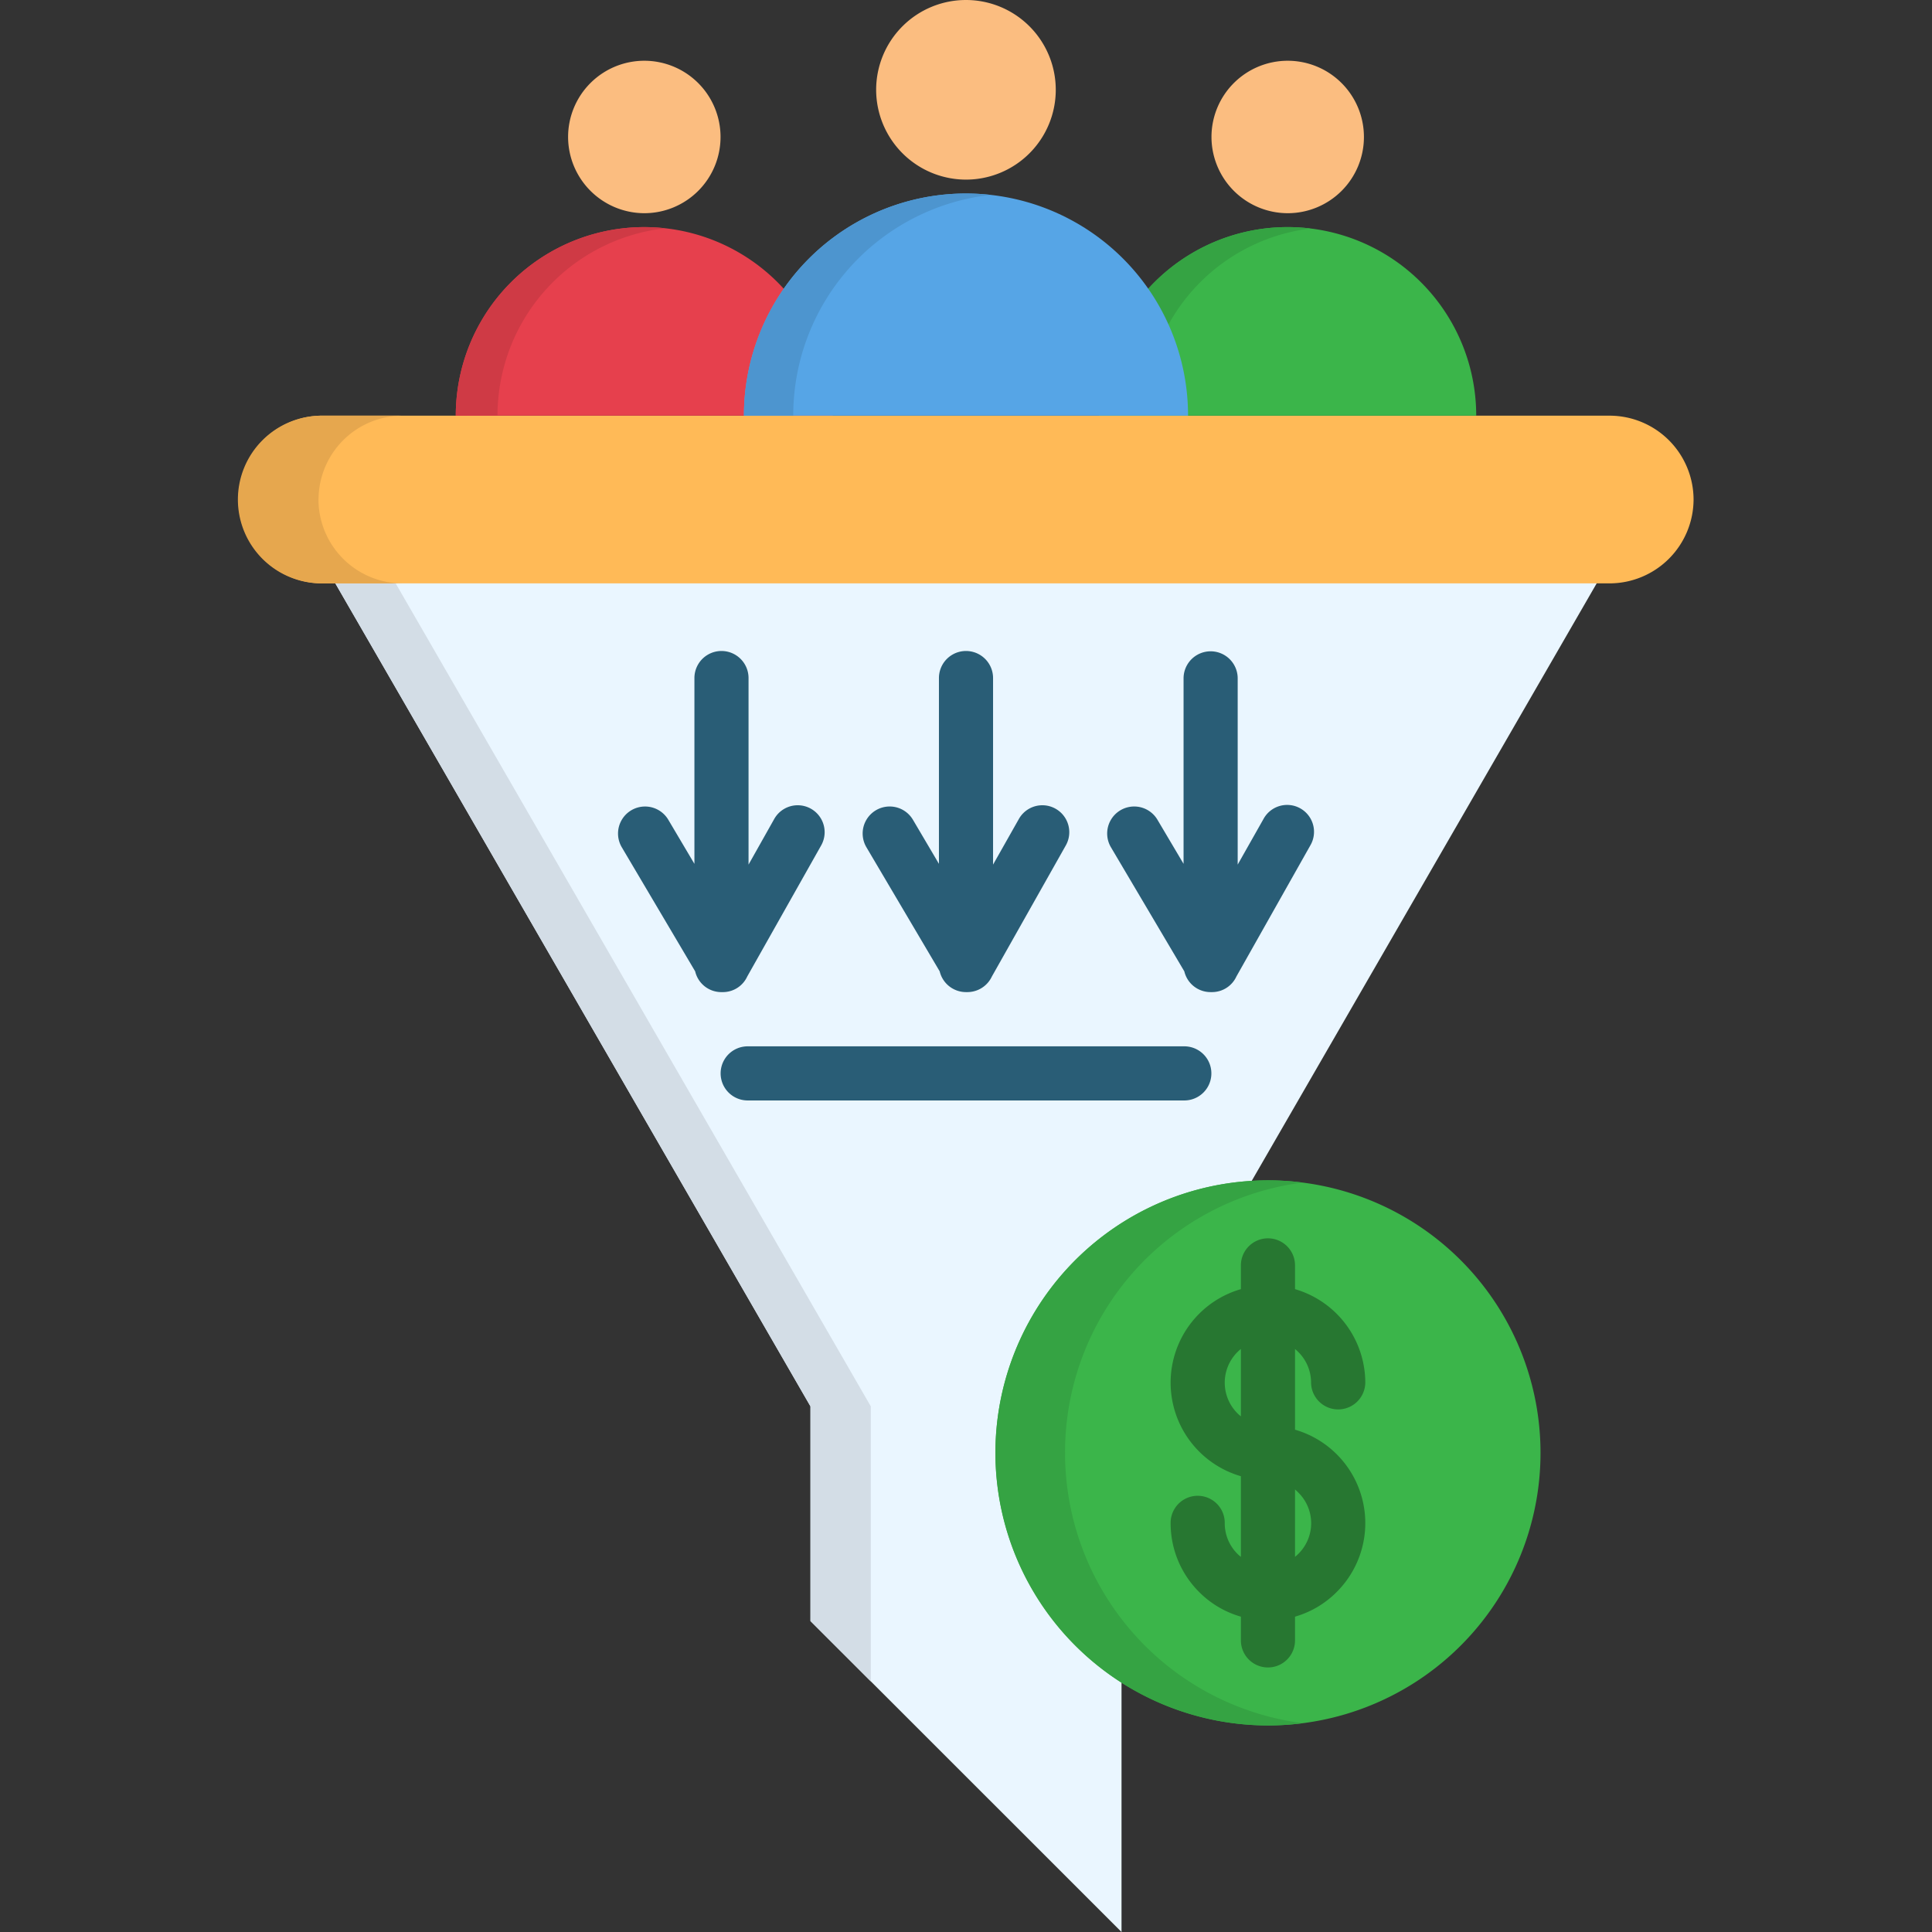
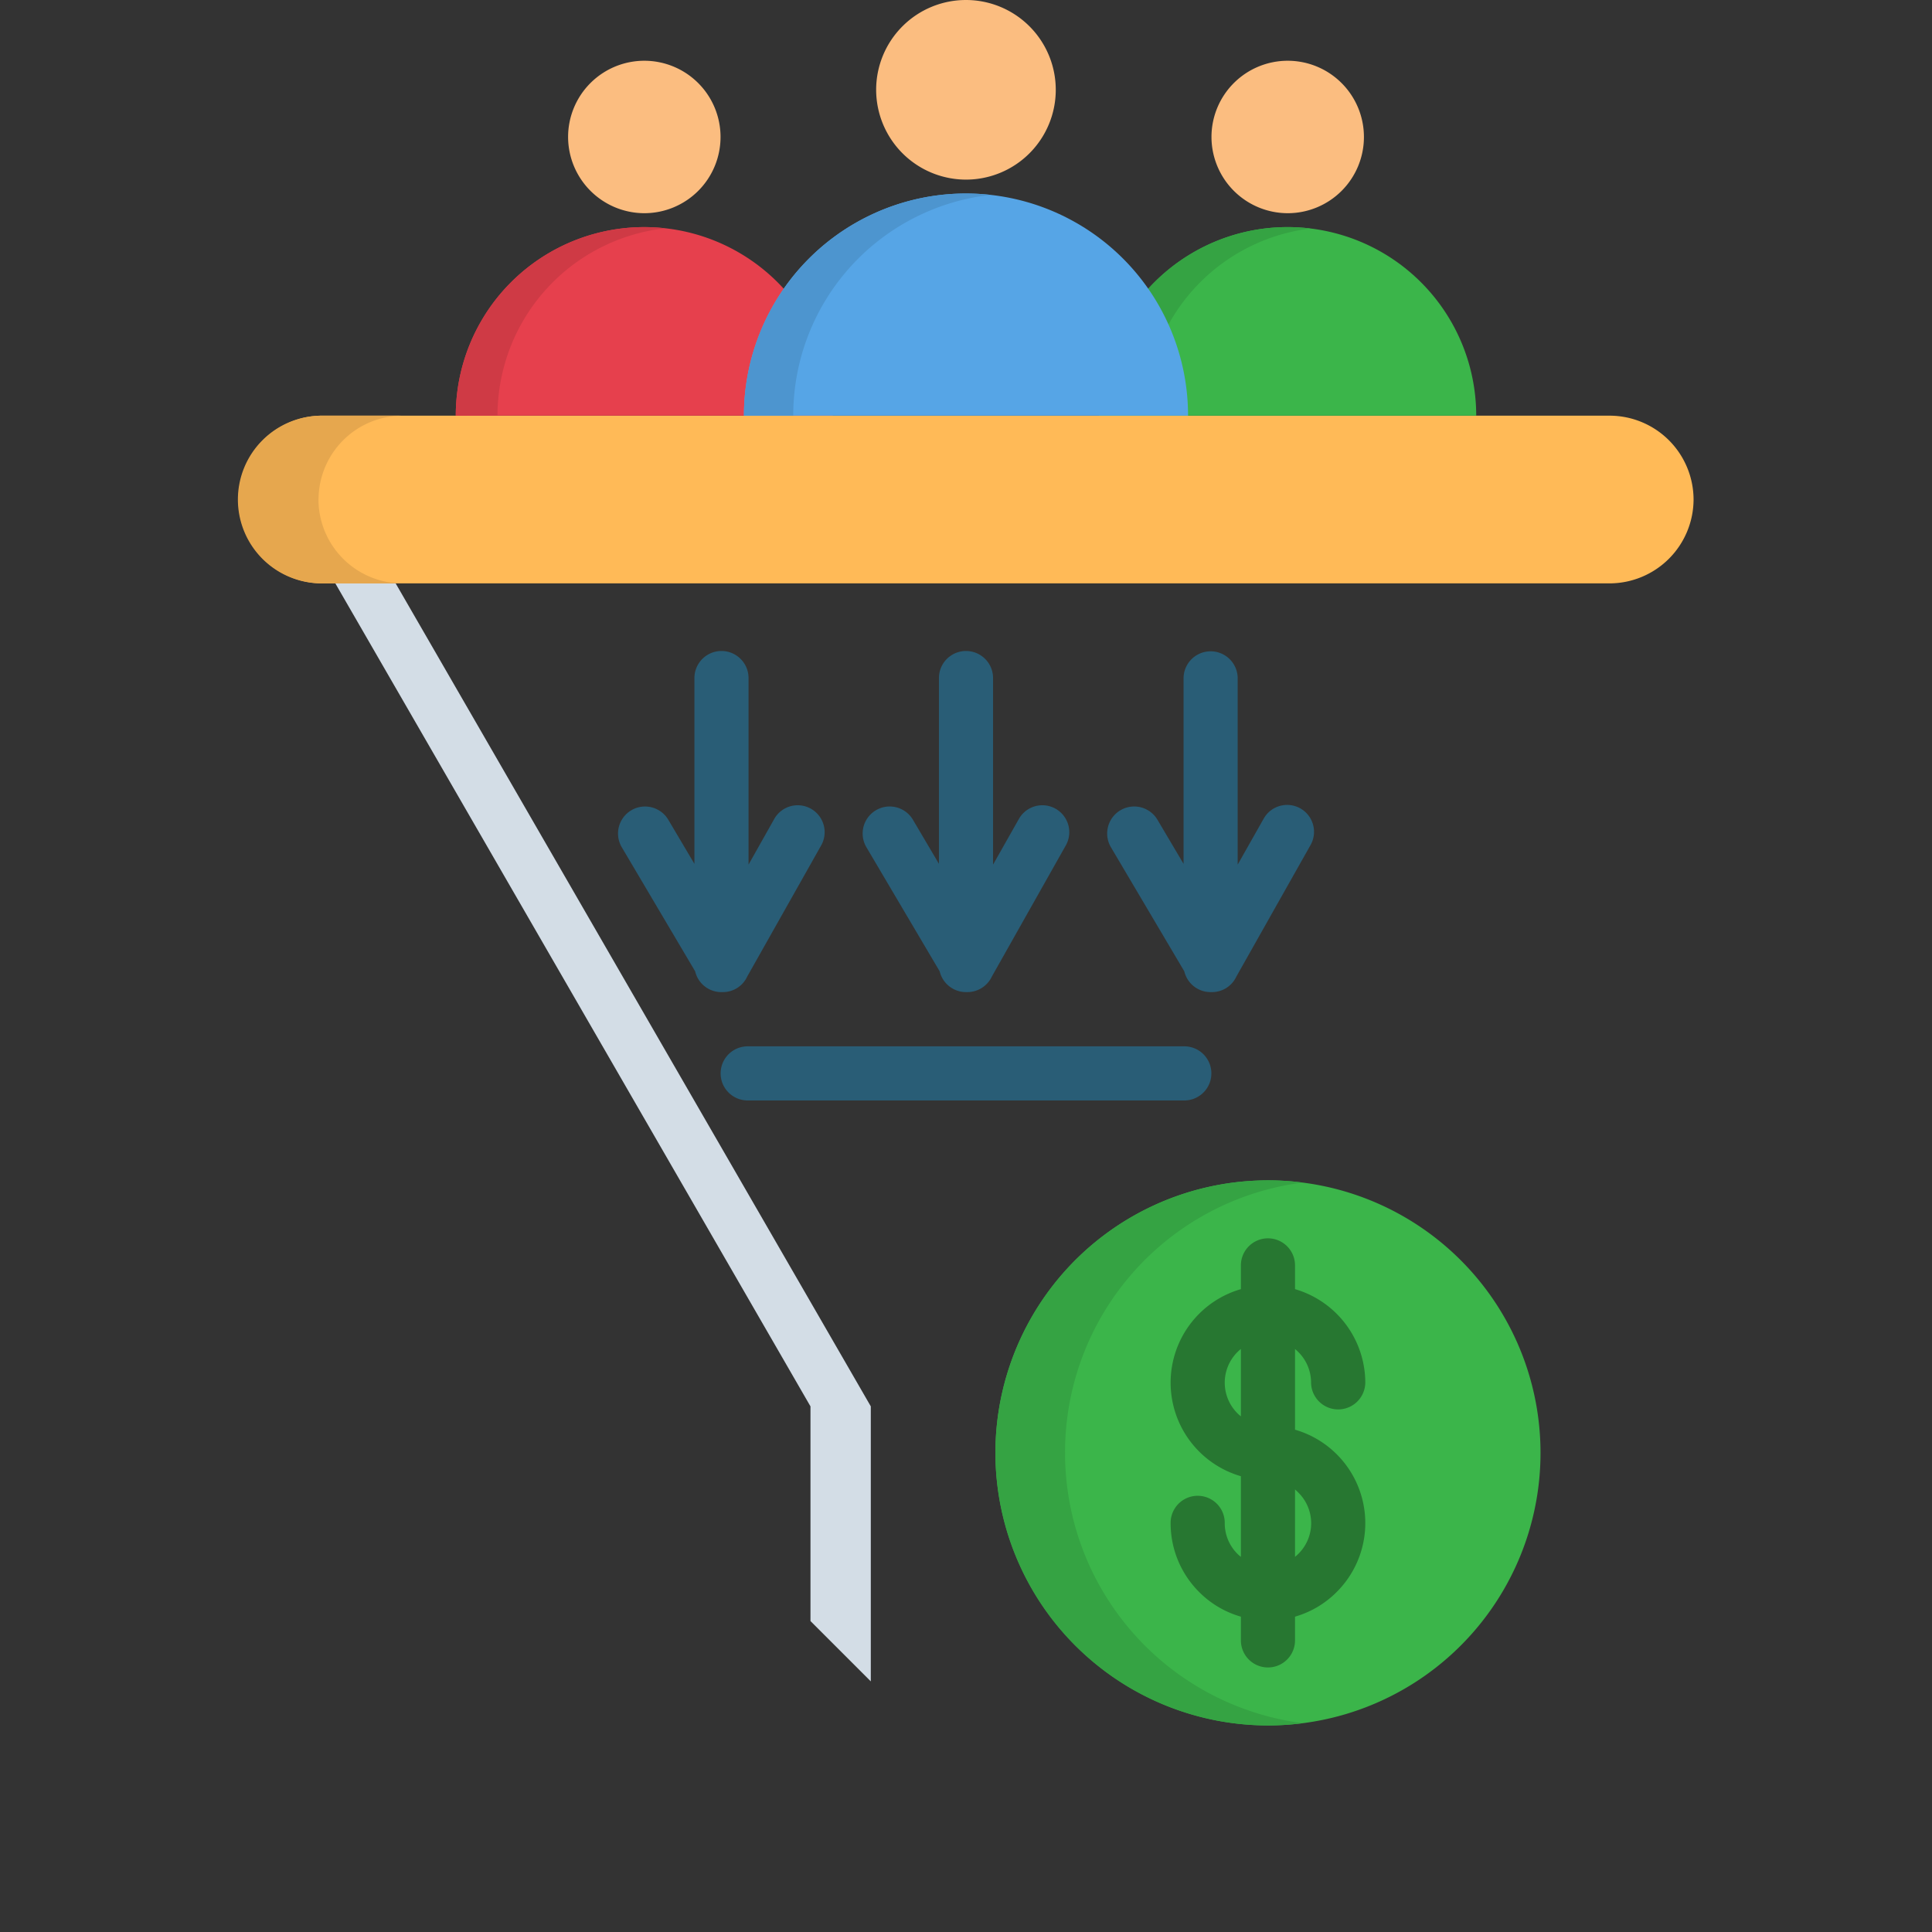
<svg xmlns="http://www.w3.org/2000/svg" id="Layer_1" height="512" viewBox="0 0 512 512" width="512" data-name="Layer 1">
  <rect x="0" y="0" width="512" height="512" fill="#333333" stroke="none" />
-   <path d="m297.216 372.702 138.926-240.633h-360.284l138.926 240.633v56.892l82.432 82.403z" fill="#eaf6ff" fill-rule="evenodd" />
  <path d="m336.022 457.26a72.227 72.227 0 1 0 -72.222-72.227 72.356 72.356 0 0 0 72.227 72.227z" fill="#3bb54a" fill-rule="evenodd" />
  <path d="m310.227 403.657a7.172 7.172 0 1 1 14.343 0 11.418 11.418 0 0 0 3.345 8.107 8.816 8.816 0 0 0 .935.822v-21.373a25.819 25.819 0 0 1 -11.083-43.03 25.724 25.724 0 0 1 11.083-6.548v-6.293a7.172 7.172 0 0 1 14.344 0v6.293a25.863 25.863 0 0 1 18.623 24.774 7.186 7.186 0 0 1 -14.371 0 11.4 11.4 0 0 0 -3.345-8.078 8.193 8.193 0 0 0 -.907-.822v21.373a25.77 25.77 0 0 1 11.055 43 25.515 25.515 0 0 1 -11.055 6.549v6.292a7.172 7.172 0 0 1 -14.344 0v-6.292a25.444 25.444 0 0 1 -11.083-6.549 25.727 25.727 0 0 1 -7.54-18.226zm32.967 8.929c.312-.255.623-.539.907-.822a11.4 11.4 0 0 0 0-16.186 8.49 8.49 0 0 0 -.907-.85zm-14.344-55.077a6.437 6.437 0 0 0 -.935.822 11.463 11.463 0 0 0 0 16.186 8.93 8.93 0 0 0 .935.822z" fill="#277731" />
  <path d="m184.028 179.691a7.172 7.172 0 0 1 14.344 0v49.437l6.828-12.128a7.139 7.139 0 0 1 12.444 7l-19.616 34.781a7.107 7.107 0 0 1 -6.406 4.139h-.422a7.122 7.122 0 0 1 -6.973-5.5l-19.446-32.882a7.161 7.161 0 0 1 12.331-7.285l6.916 11.679zm14.117 111.941a7.172 7.172 0 1 1 0-14.344h115.71a7.172 7.172 0 0 1 0 14.344zm96.264-67.1a7.161 7.161 0 0 1 12.331-7.285l6.917 11.679v-49.235a7.172 7.172 0 0 1 14.343 0v49.437l6.86-12.128a7.127 7.127 0 1 1 12.416 7l-19.616 34.778a7.11 7.11 0 0 1 -6.406 4.139h-.426a7.146 7.146 0 0 1 -6.973-5.5zm-64.8 0a7.161 7.161 0 0 1 12.331-7.285l6.888 11.679v-49.235a7.172 7.172 0 0 1 14.344 0v49.437l6.86-12.128a7.139 7.139 0 0 1 12.444 7l-19.616 34.778a7.187 7.187 0 0 1 -6.435 4.139h-.425a7.17 7.17 0 0 1 -6.973-5.5z" fill="#295d76" />
  <g fill-rule="evenodd">
    <path d="m85.411 110.158h341.178a22.278 22.278 0 0 1 22.224 22.223 22.3 22.3 0 0 1 -22.224 22.219h-341.178a22.3 22.3 0 0 1 -22.224-22.224 22.278 22.278 0 0 1 22.224-22.223z" fill="#ffba57" />
    <path d="m341.266 56.5a20.2 20.2 0 1 0 -20.211-20.211 20.234 20.234 0 0 0 20.211 20.211z" fill="#fbbd80" />
    <path d="m170.734 60.183a49.963 49.963 0 0 1 49.975 49.975h-99.922a49.957 49.957 0 0 1 49.947-49.975z" fill="#e6404d" />
    <path d="m170.734 56.5a20.2 20.2 0 1 0 -20.183-20.211 20.24 20.24 0 0 0 20.183 20.211z" fill="#fbbd80" />
    <path d="m256 47.6a23.8 23.8 0 1 0 -23.811-23.783 23.833 23.833 0 0 0 23.811 23.783z" fill="#fbbd80" />
    <path d="m131.843 110.158a49.964 49.964 0 0 1 44.447-49.658 51.582 51.582 0 0 0 -5.556-.312 49.957 49.957 0 0 0 -49.947 49.975z" fill="#cf3a45" />
    <path d="m341.266 60.183a49.957 49.957 0 0 1 49.947 49.975h-99.922a49.963 49.963 0 0 1 49.975-49.975z" fill="#3bb54a" />
-     <path d="m309.688 85.95a49.877 49.877 0 0 1 37.644-25.4 53.558 53.558 0 0 0 -6.066-.368 49.95 49.95 0 0 0 -49.975 49.975h12.161a49.525 49.525 0 0 1 6.236-24.208z" fill="#35a343" />
+     <path d="m309.688 85.95a49.877 49.877 0 0 1 37.644-25.4 53.558 53.558 0 0 0 -6.066-.368 49.95 49.95 0 0 0 -49.975 49.975h12.161a49.525 49.525 0 0 1 6.236-24.208" fill="#35a343" />
    <path d="m256 51.282a58.855 58.855 0 0 1 58.847 58.876h-117.694a58.855 58.855 0 0 1 58.847-58.876z" fill="#56a5e6" />
    <path d="m214.983 86.913a58.865 58.865 0 0 1 47.537-35.263 61.729 61.729 0 0 0 -6.52-.368 58.839 58.839 0 0 0 -58.847 58.876h13.067a58.637 58.637 0 0 1 4.763-23.245z" fill="#4d95cf" />
    <path d="m230.772 372.702-125.915-218.097h-15.988l125.915 218.097v56.892l15.988 15.987z" fill="#d3dde6" />
    <path d="m84.419 132.069a22.263 22.263 0 0 1 22.2-21.911h-21.2a22.224 22.224 0 1 0 0 44.447h21.2a22.3 22.3 0 0 1 -22.223-22.224c0-.113.028-.2.028-.312z" fill="#e6a74e" />
    <path d="m282.249 385.033a72.065 72.065 0 0 1 62.986-71.633 70.491 70.491 0 0 0 -9.213-.6c-1.446 0-2.891.057-4.309.142a72.22 72.22 0 0 0 4.309 144.312 70.666 70.666 0 0 0 9.213-.595 72.226 72.226 0 0 1 -62.986-71.632z" fill="#35a343" />
  </g>
</svg>